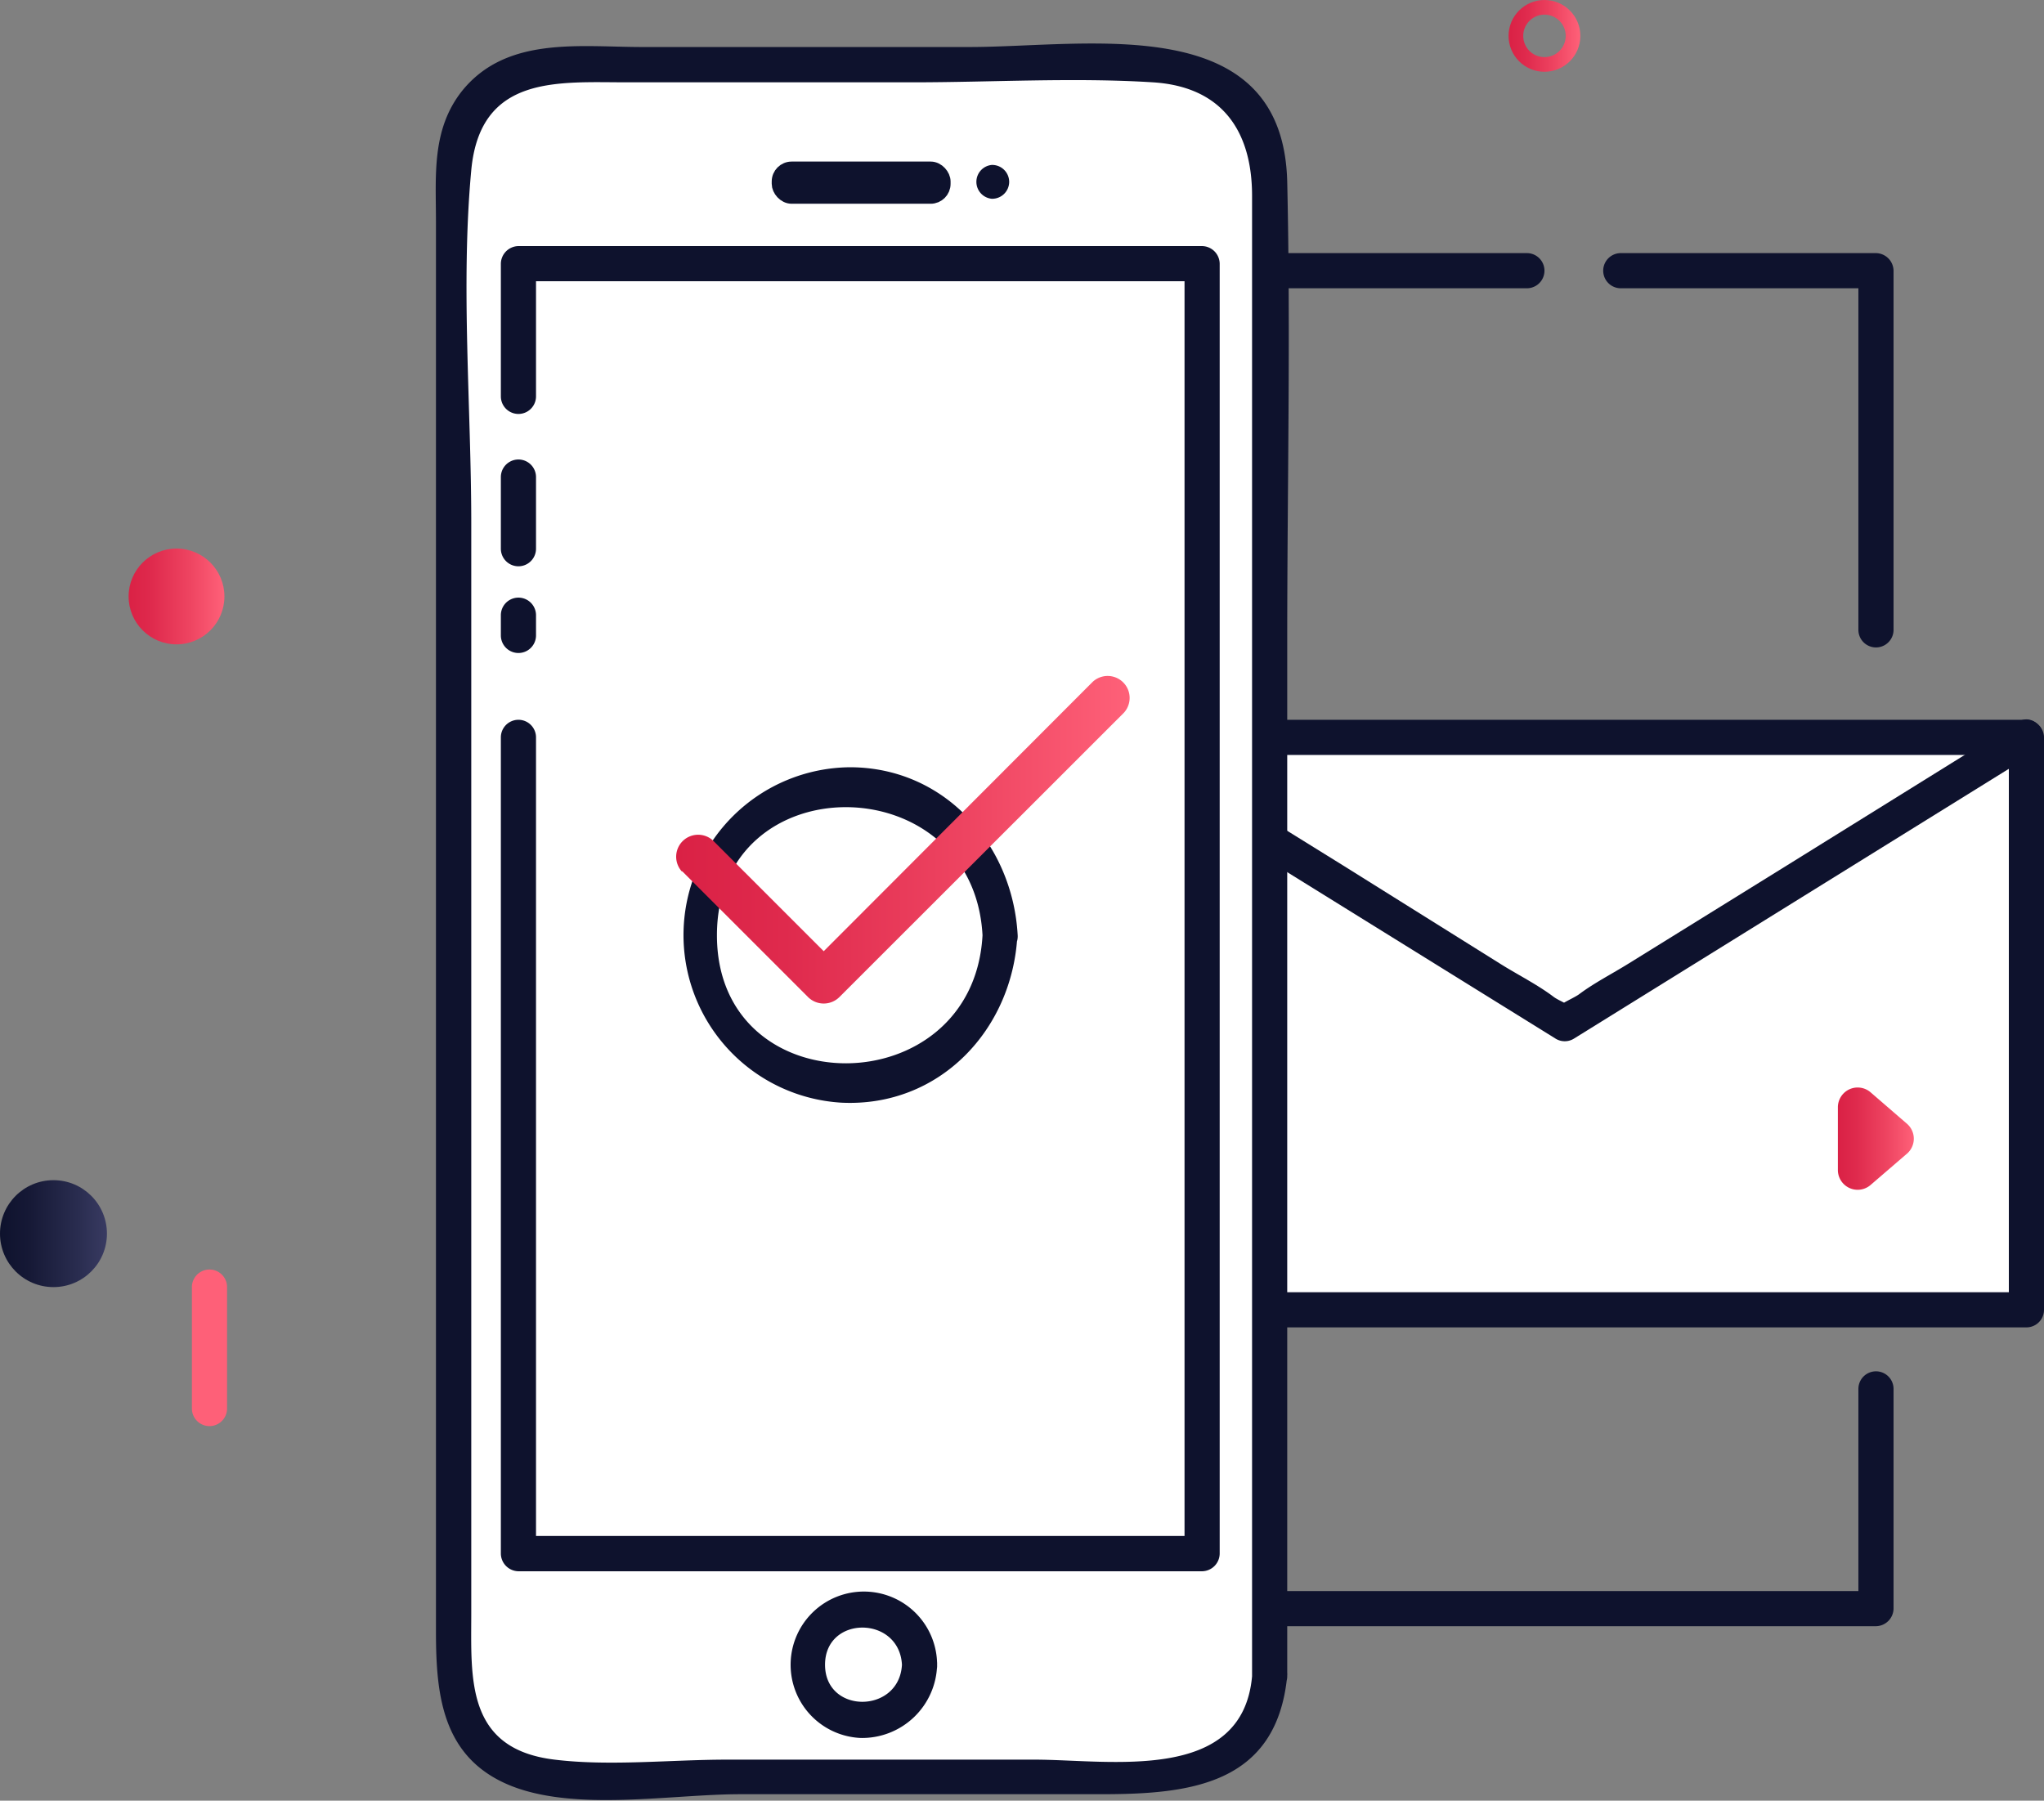
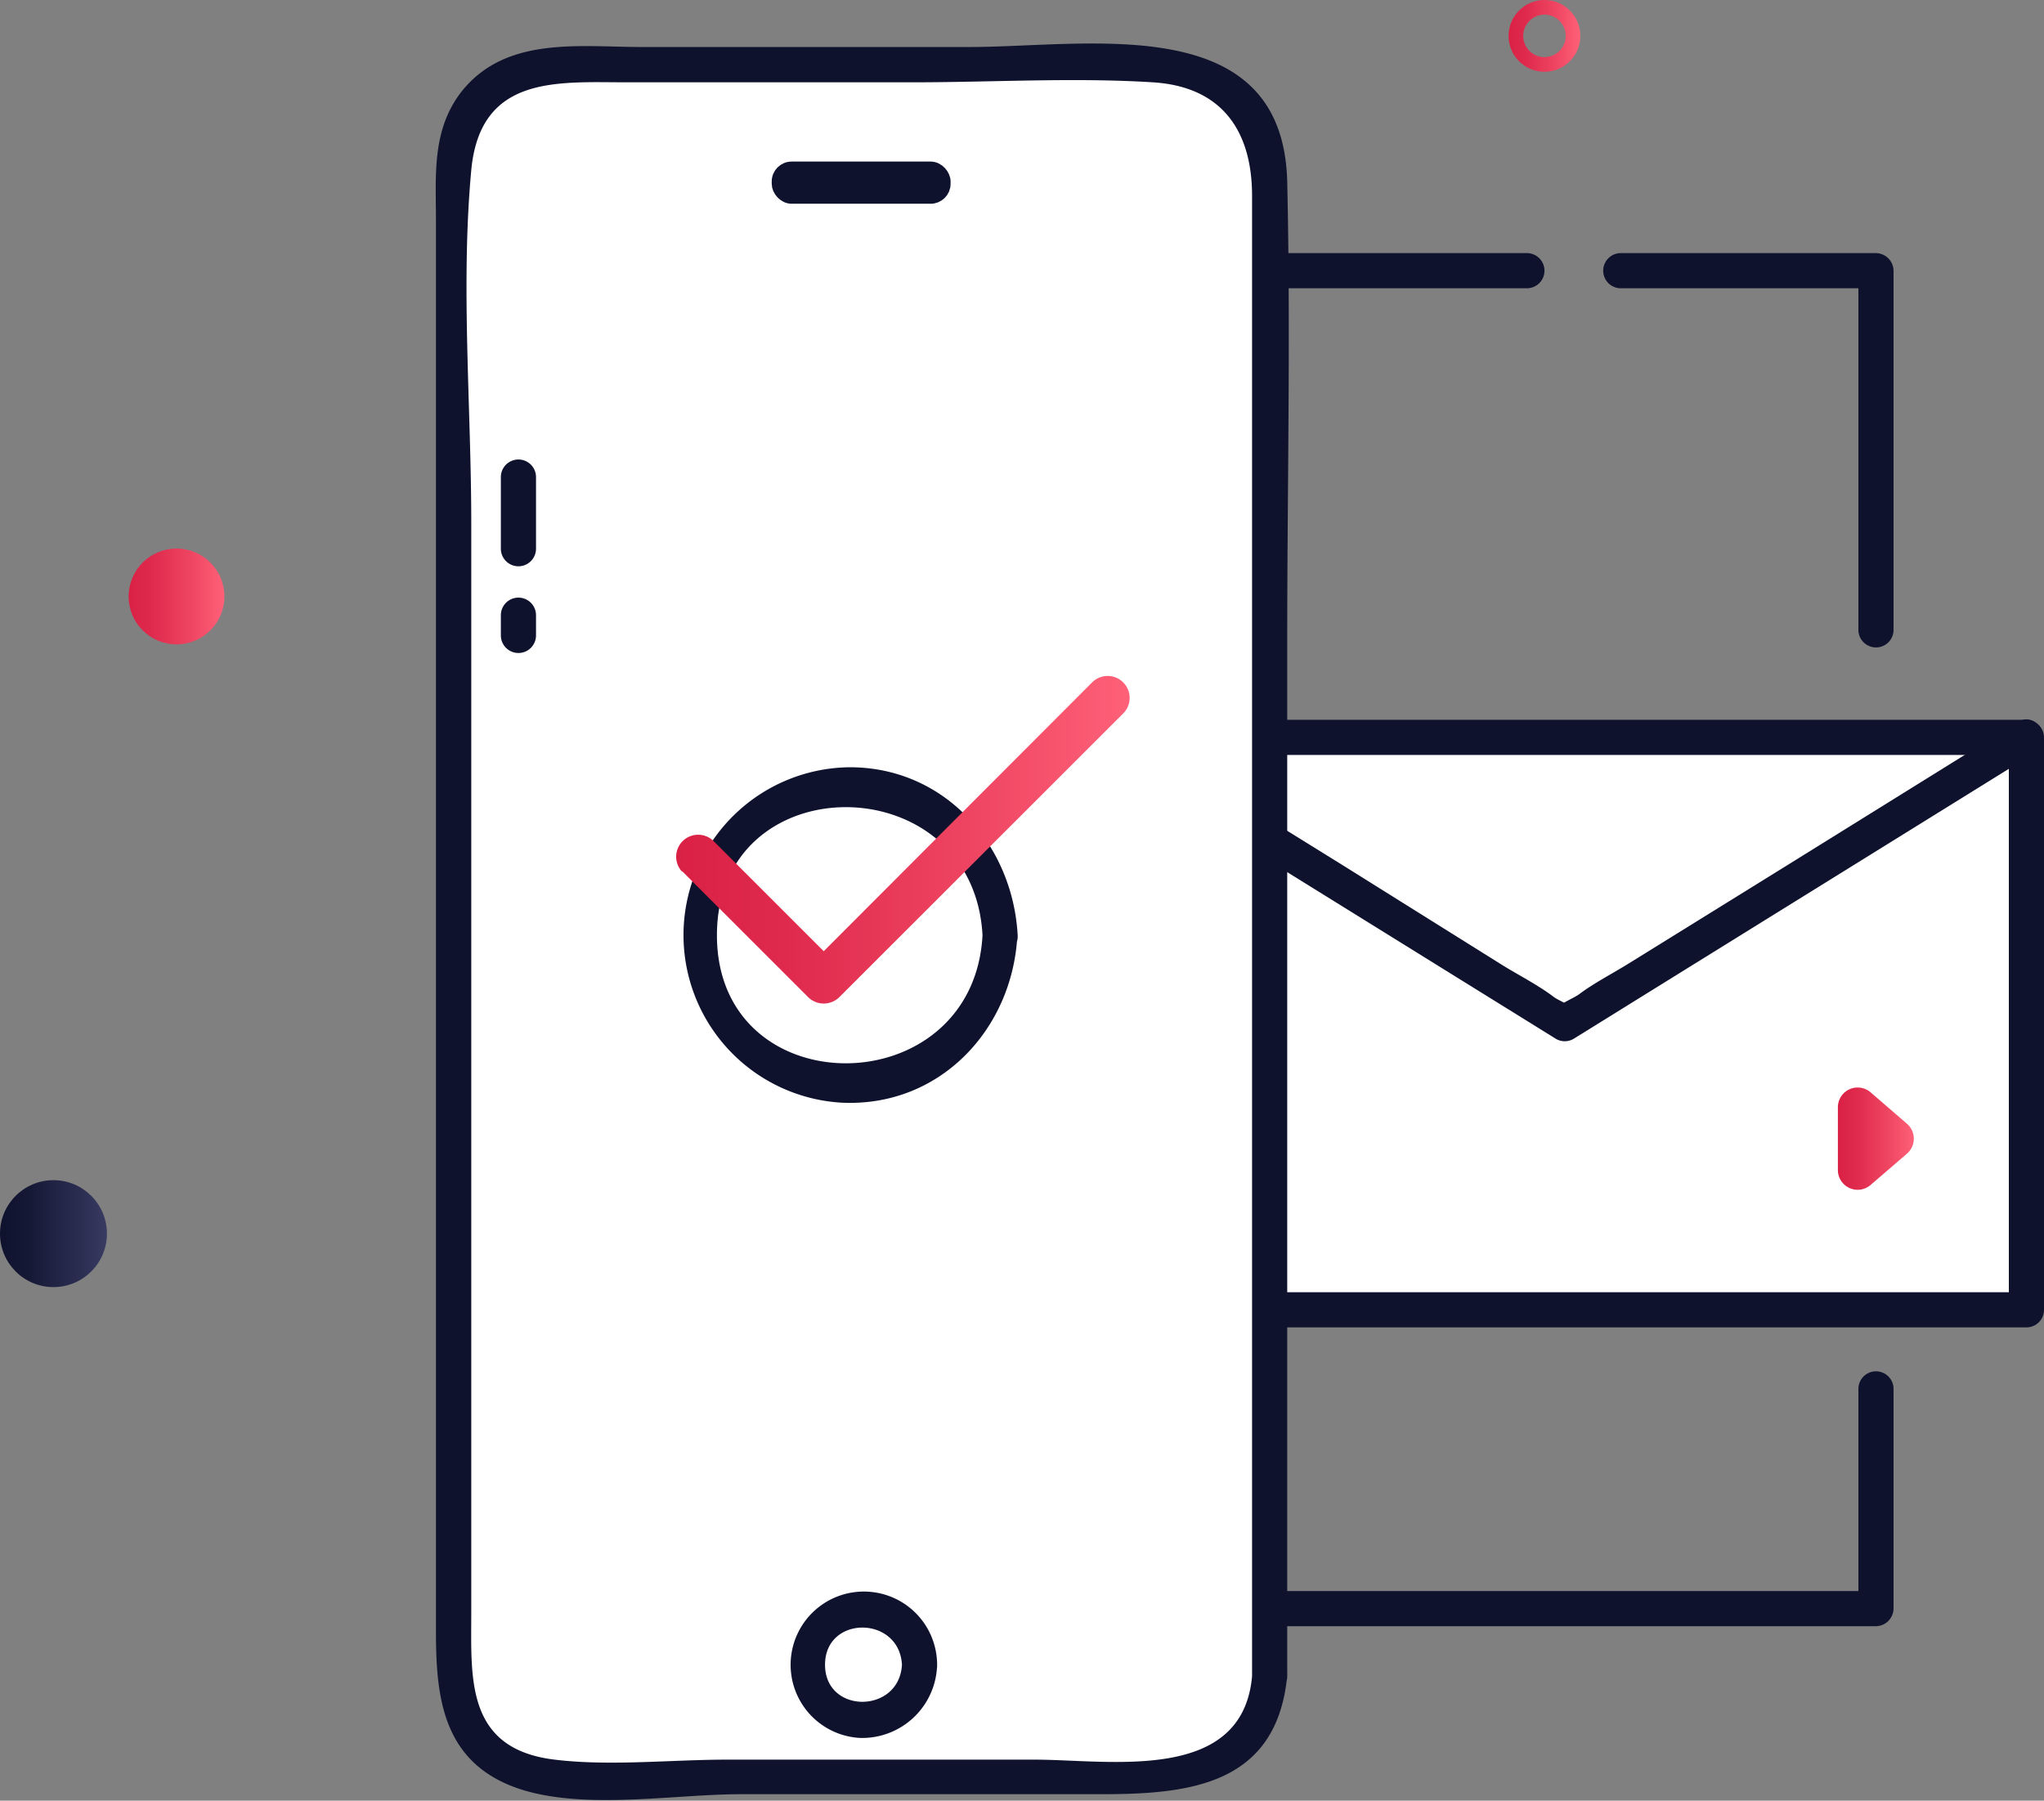
<svg xmlns="http://www.w3.org/2000/svg" xmlns:xlink="http://www.w3.org/1999/xlink" viewBox="0 0 139.53 122.93">
  <rect x="0" y="0" width="139.53" height="122.93" fill="#808080" stroke="none" />
  <defs>
    <style>.cls-1,.cls-3{fill:#0e122d;}.cls-2{fill:#fff;}.cls-3{stroke:#0e122d;}.cls-3,.cls-6{stroke-miterlimit:10;}.cls-4{fill:url(#Безымянный_градиент_16);}.cls-5{fill:url(#Безымянный_градиент_16-2);}.cls-6{fill:none;stroke:url(#Безымянный_градиент_16-3);}.cls-7{fill:url(#Безымянный_градиент_16-4);}.cls-8{fill:url(#Безымянный_градиент_8);}.cls-9{fill:#fe6078;}</style>
    <linearGradient id="Безымянный_градиент_16" x1="46.12" y1="57.31" x2="77.15" y2="57.31" gradientUnits="userSpaceOnUse">
      <stop offset="0" stop-color="#da2145" />
      <stop offset="0.24" stop-color="#df2a4d" />
      <stop offset="0.64" stop-color="#ee4461" />
      <stop offset="0.99" stop-color="#fe6078" />
    </linearGradient>
    <linearGradient id="Безымянный_градиент_16-2" x1="8.78" y1="40.72" x2="15.31" y2="40.72" xlink:href="#Безымянный_градиент_16" />
    <linearGradient id="Безымянный_градиент_16-3" x1="102.98" y1="2.45" x2="107.88" y2="2.45" xlink:href="#Безымянный_градиент_16" />
    <linearGradient id="Безымянный_градиент_16-4" x1="125.46" y1="77.76" x2="130.66" y2="77.76" xlink:href="#Безымянный_градиент_16" />
    <linearGradient id="Безымянный_градиент_8" y1="84.22" x2="7.29" y2="84.22" gradientUnits="userSpaceOnUse">
      <stop offset="0" stop-color="#0e122d" />
      <stop offset="0.28" stop-color="#161936" />
      <stop offset="0.74" stop-color="#2a2d50" />
      <stop offset="0.99" stop-color="#383a61" />
    </linearGradient>
  </defs>
  <title>Ресурс 7</title>
  <g id="Слой_2" data-name="Слой 2">
    <g id="icons">
      <path class="cls-1" d="M126.86,94.82v15l1.2-1.2H68.63l1.2,1.2V18.48l-1.2,1.2h35.6a1.2,1.2,0,0,0,0-2.4H68.63a1.22,1.22,0,0,0-1.2,1.2v91.34a1.21,1.21,0,0,0,1.2,1.2h59.43a1.22,1.22,0,0,0,1.2-1.2v-15a1.2,1.2,0,0,0-2.4,0Z" />
      <path class="cls-1" d="M110.64,19.68h17.42l-1.2-1.2V43a1.2,1.2,0,0,0,2.4,0V18.48a1.22,1.22,0,0,0-1.2-1.2H110.64a1.2,1.2,0,0,0,0,2.4Z" />
      <rect class="cls-2" x="75.3" y="50.34" width="63.03" height="39.09" />
      <path class="cls-1" d="M138.33,88.22h-63l1.2,1.2V50.34l-1.2,1.2h63l-1.2-1.2V89.42a1.2,1.2,0,0,0,2.4,0V50.34a1.22,1.22,0,0,0-1.2-1.2h-63a1.22,1.22,0,0,0-1.2,1.2V89.42a1.22,1.22,0,0,0,1.2,1.2h63A1.2,1.2,0,0,0,138.33,88.22Z" />
      <path class="cls-1" d="M137.72,49.3,122,59.07l-10.84,6.72c-1.11.69-2.33,1.31-3.37,2.09-.46.34-2.18,1-1,1s-.29-.48-.74-.83c-1.1-.83-2.4-1.48-3.57-2.21L91.66,59.07,75.91,49.3c-1.32-.82-2.53,1.26-1.21,2.07l31.51,19.55a1.19,1.19,0,0,0,1.21,0l31.51-19.55c1.31-.81.11-2.89-1.21-2.07Z" />
      <rect class="cls-2" x="30.96" y="4.41" width="55.71" height="116.93" rx="6.89" ry="6.89" />
      <path class="cls-1" d="M85.47,114.44c-.66,7.34-9.72,5.69-14.84,5.69h-21c-3.83,0-8,.46-11.77,0-6.09-.73-5.69-5.57-5.69-10V35.71c0-7.91-.73-16.21,0-24.09.61-6.54,5.93-6,10.65-6H62.29c5.43,0,11-.34,16.41,0,4.82.3,6.77,3.44,6.77,7.75V114.44a1.2,1.2,0,0,0,2.4,0V43.82c0-10.46.24-20.95,0-31.4C87.59.63,74.33,3.21,66.16,3.21H43.85c-4.29,0-9.28-.76-12.31,3-2.09,2.64-1.78,5.78-1.78,8.9v96.22c0,4.31.38,8.66,5.08,10.57,4.46,1.8,11,.59,15.7.59H75.15c6,0,12-.6,12.72-8.09C88,112.9,85.6,112.91,85.47,114.44Z" />
      <path class="cls-1" d="M61.57,113.65c-.18,3.36-5.25,3.39-5.25,0s5.07-3.37,5.25,0c.08,1.53,2.48,1.54,2.4,0a5,5,0,1,0-5.23,5,5.12,5.12,0,0,0,5.23-5C64.05,112.1,61.65,112.11,61.57,113.65Z" />
-       <path class="cls-3" d="M68.39,12.42a.66.66,0,0,1-.66.65.66.66,0,0,1,0-1.31A.66.66,0,0,1,68.39,12.42Z" />
+       <path class="cls-3" d="M68.39,12.42A.66.66,0,0,1,68.39,12.42Z" />
      <path class="cls-1" d="M36.59,37.46V32.57a1.2,1.2,0,0,0-2.4,0v4.89a1.2,1.2,0,0,0,2.4,0Z" />
      <path class="cls-1" d="M36.59,43.39V42a1.2,1.2,0,0,0-2.4,0v1.38a1.2,1.2,0,0,0,2.4,0Z" />
-       <path class="cls-1" d="M36.59,27.07V18l-1.2,1.2H82.06L80.86,18v88.06l1.2-1.2H35.39l1.2,1.2V50.34a1.2,1.2,0,0,0-2.4,0v55.73a1.22,1.22,0,0,0,1.2,1.2H82.06a1.22,1.22,0,0,0,1.2-1.2V18a1.22,1.22,0,0,0-1.2-1.2H35.39a1.22,1.22,0,0,0-1.2,1.2v9.06a1.2,1.2,0,0,0,2.4,0Z" />
      <rect class="cls-3" x="53.18" y="11.53" width="11.21" height="1.88" rx="0.86" ry="0.86" />
      <path class="cls-1" d="M67.07,63.85c-.63,11.6-18.13,11.71-18.13,0s17.5-11.61,18.13,0c.08,1.53,2.48,1.54,2.4,0-.34-6.22-5-11.47-11.46-11.47a11.46,11.46,0,0,0-.56,22.9c6.7.32,11.67-5,12-11.43C69.55,62.3,67.15,62.31,67.07,63.85Z" />
      <path class="cls-4" d="M46.56,59.47l8.61,8.61a1.52,1.52,0,0,0,2.12,0L76.71,48.67a1.5,1.5,0,0,0-2.12-2.12L55.17,66h2.12l-8.61-8.61a1.5,1.5,0,0,0-2.12,2.12Z" />
      <circle class="cls-5" cx="12.05" cy="40.72" r="3.27" />
      <circle class="cls-6" cx="105.43" cy="2.45" r="1.95" />
      <path class="cls-7" d="M130.2,76.74l-2.51-2.17a1.35,1.35,0,0,0-2.23,1v4.33a1.35,1.35,0,0,0,2.23,1l2.51-2.16A1.35,1.35,0,0,0,130.2,76.74Z" />
      <circle class="cls-8" cx="3.65" cy="84.22" r="3.65" />
-       <path class="cls-9" d="M13.1,87.87v8.29a1.2,1.2,0,0,0,2.4,0V87.87a1.2,1.2,0,0,0-2.4,0Z" />
    </g>
  </g>
</svg>